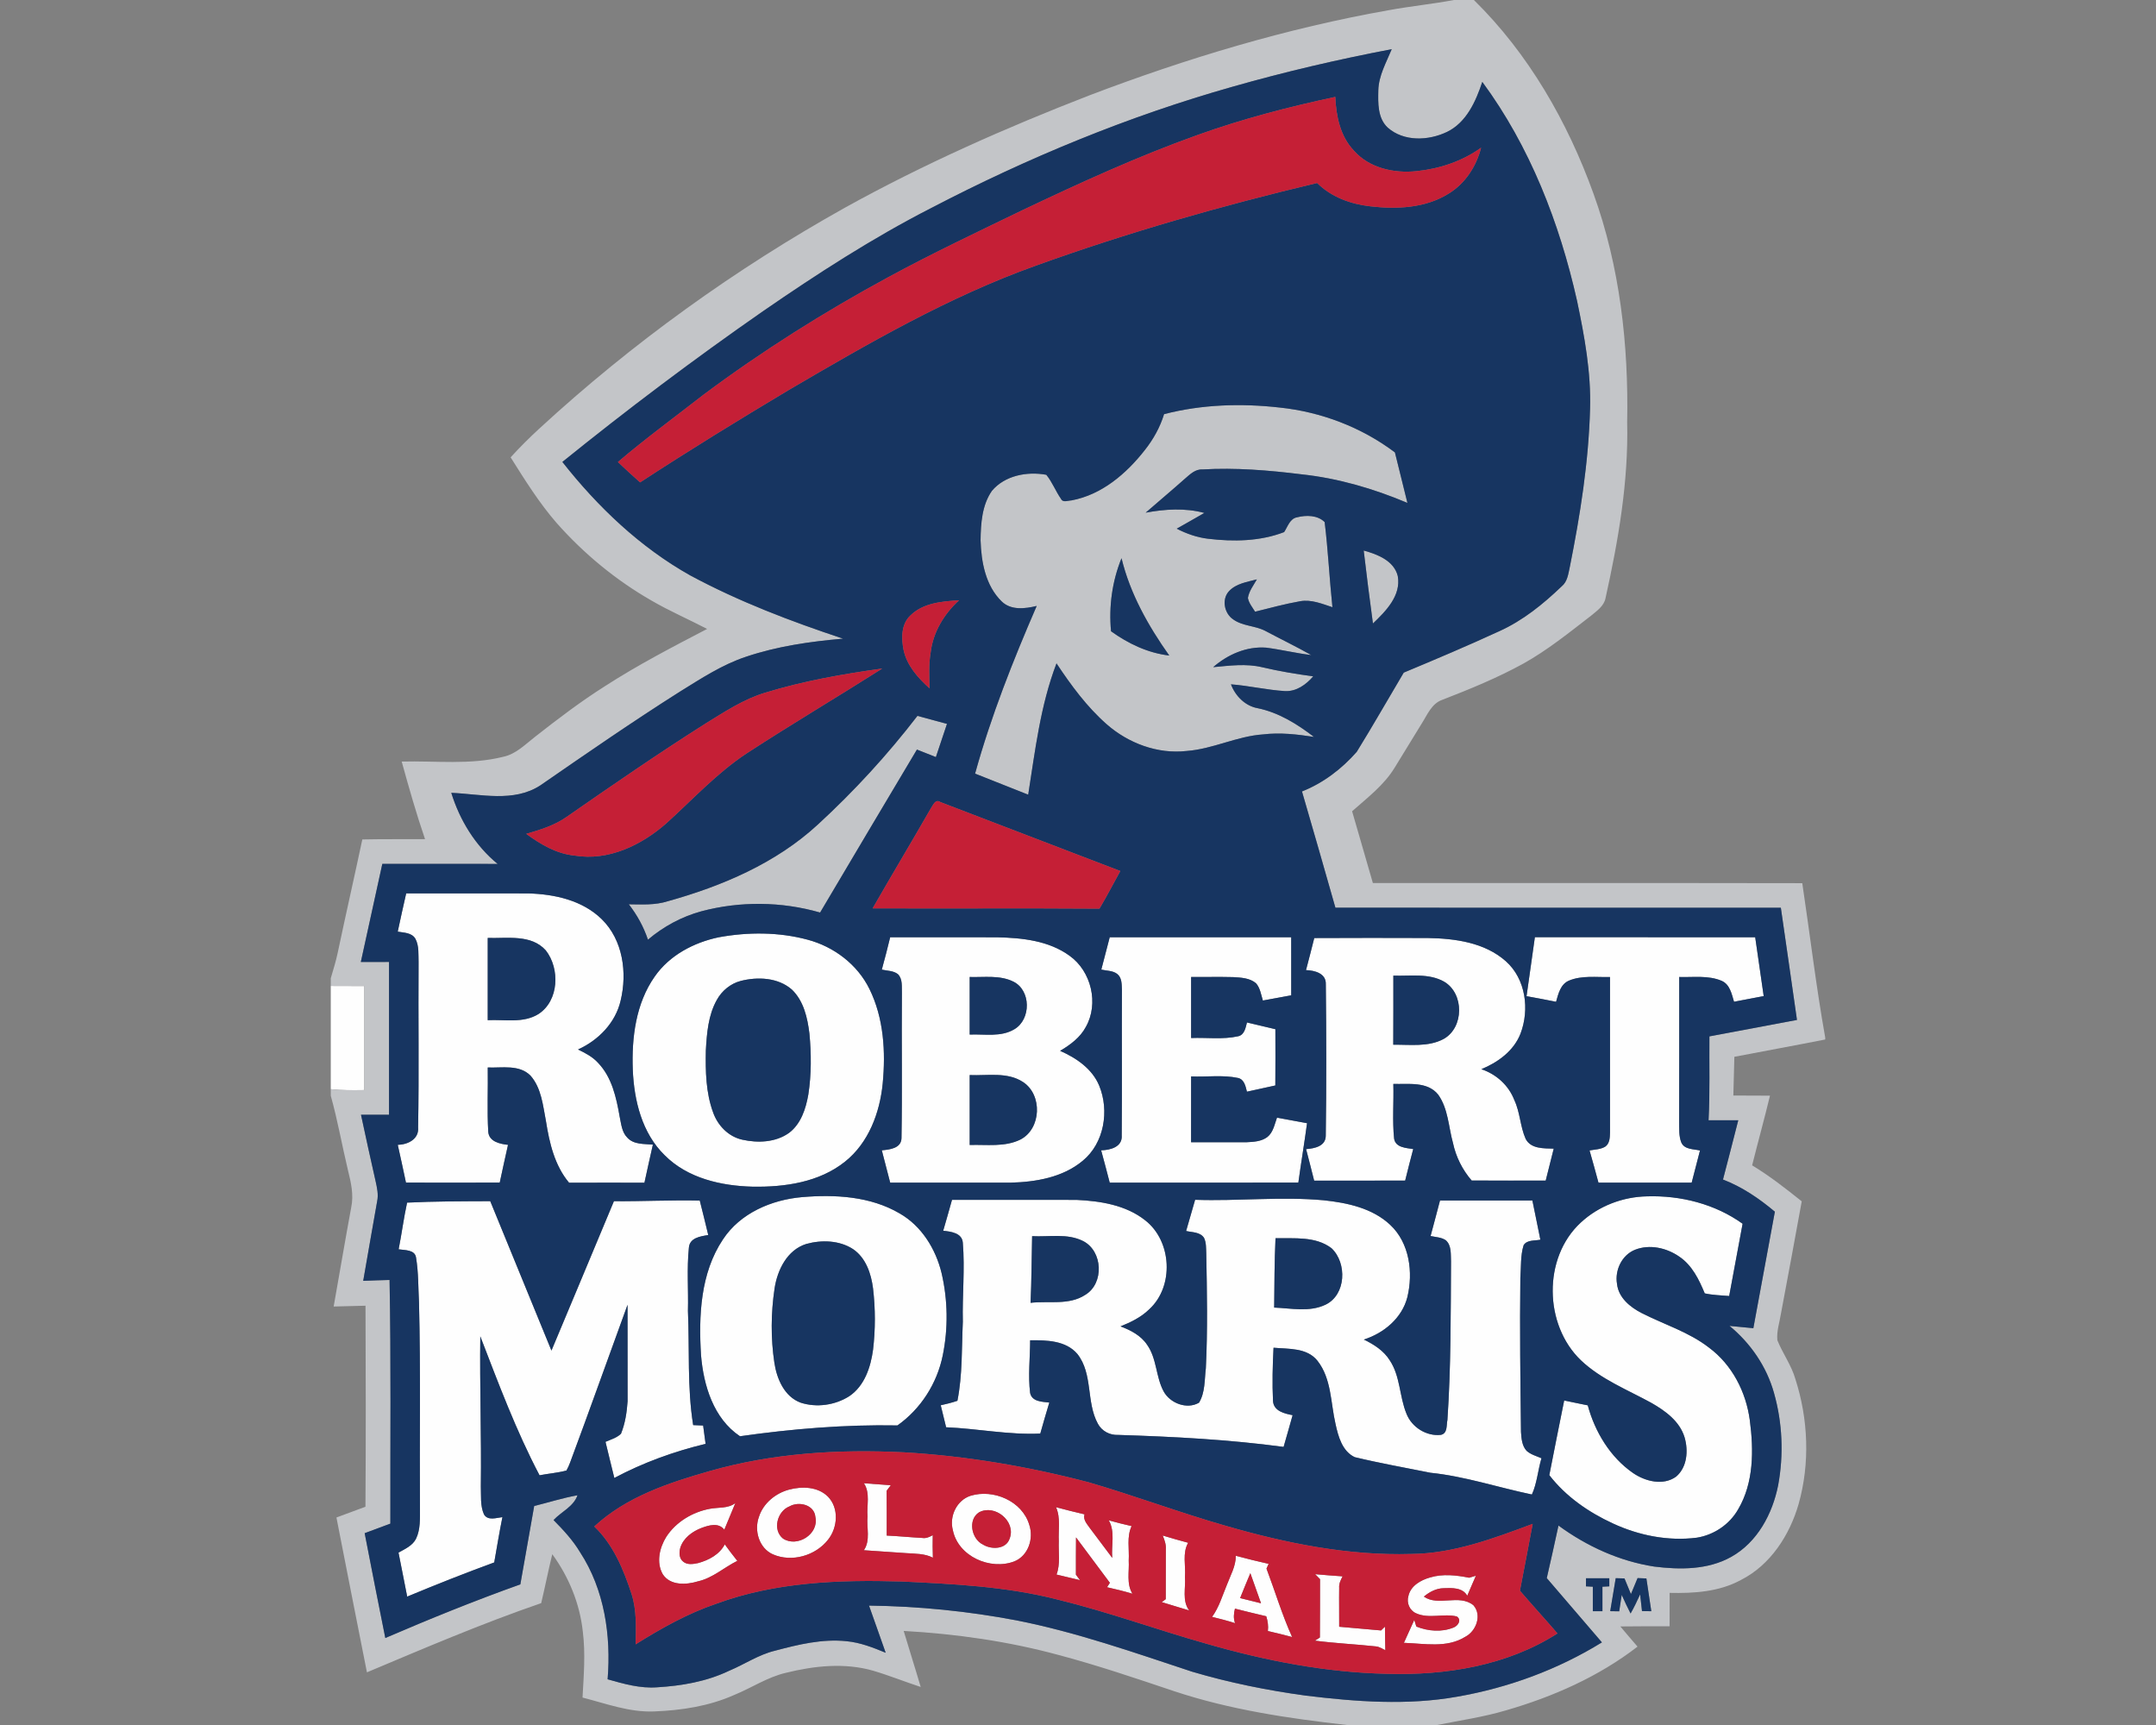
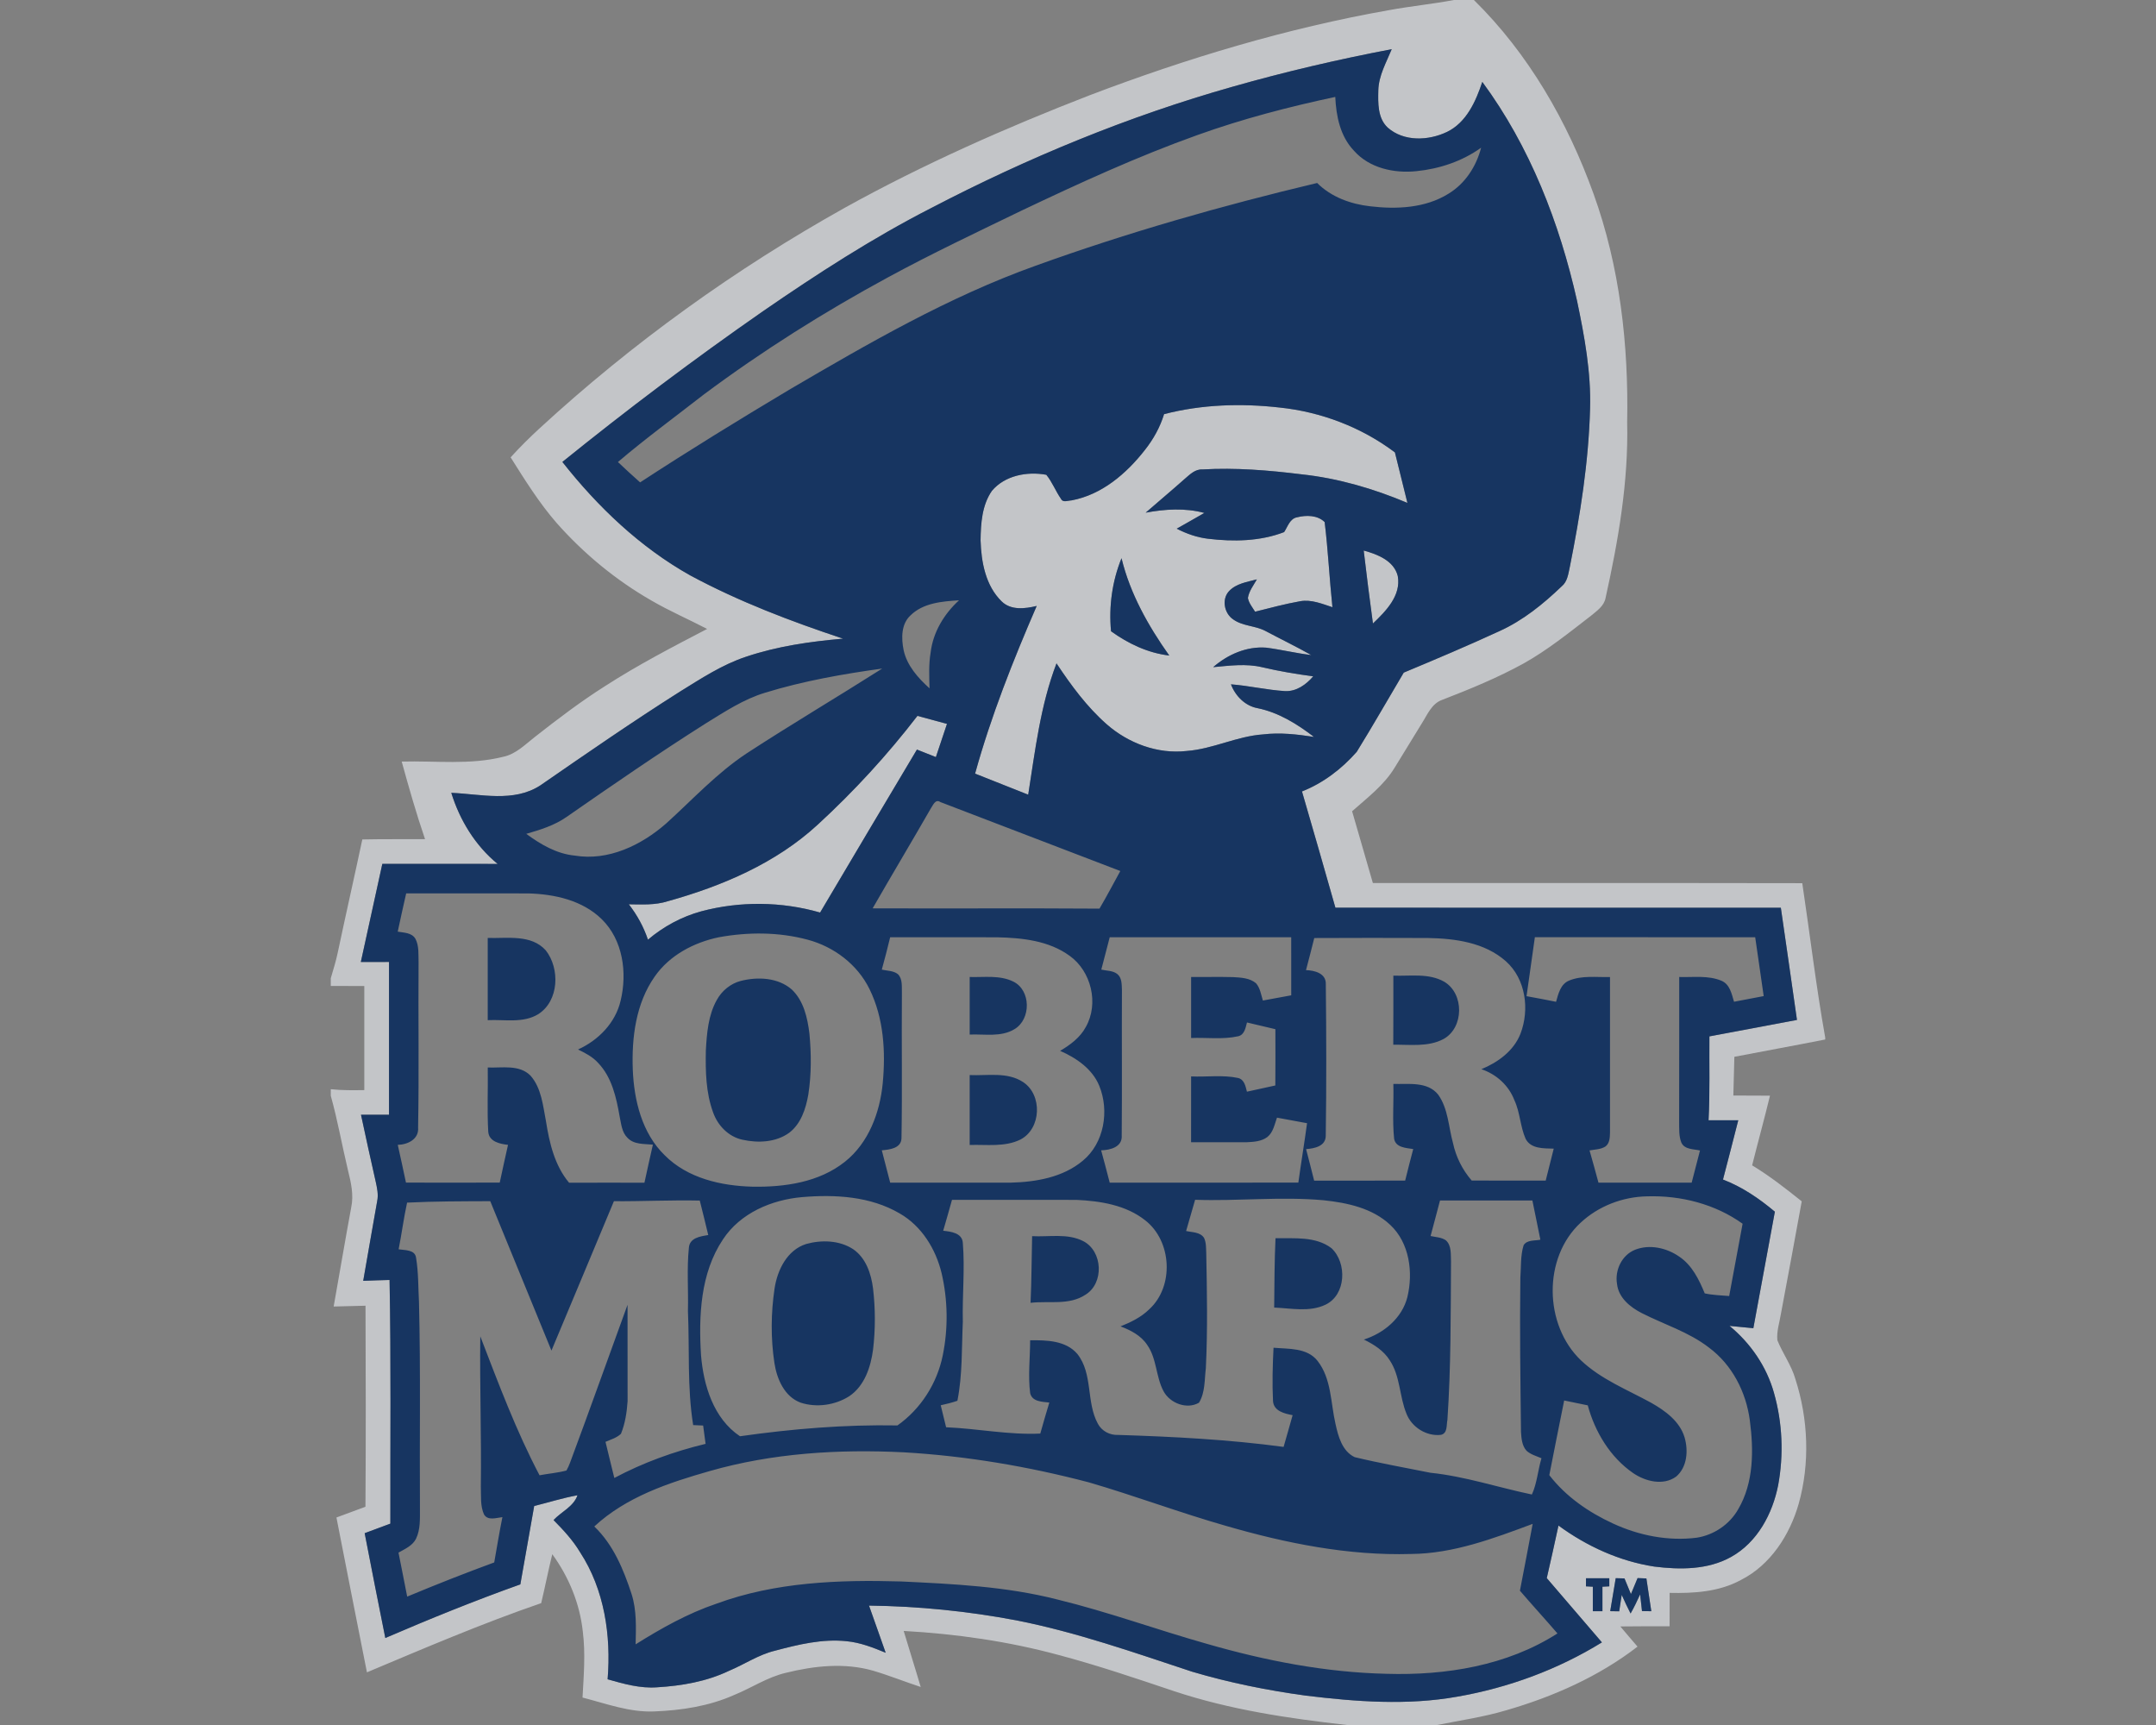
<svg xmlns="http://www.w3.org/2000/svg" height="1600px" style="shape-rendering:geometricPrecision; text-rendering:geometricPrecision; image-rendering:optimizeQuality; fill-rule:evenodd; clip-rule:evenodd" version="1.1" viewBox="0 0 2000 1600" width="2000px">
  <rect x="0" y="0" width="2000" height="1600" fill="#808080" stroke="none" />
  <defs>
    <style type="text/css">
   
    .fil2 {fill:#173561;fill-rule:nonzero}
    .fil1 {fill:#C3C5C8;fill-rule:nonzero}
    .fil3 {fill:#C51F36;fill-rule:nonzero}
    .fil0 {fill:#FEFEFE;fill-rule:nonzero}
   
  </style>
  </defs>
  <g id="Capa_x0020_1">
    <g id="Robert_x0020_Morris_x0020_Colonials.cdr">
-       <path class="fil0" d="M1146.39 1443.03c10.1,2.67 20.22,5.26 30.45,7.5 -0.51,1.1 -1.48,3.28 -1.98,4.38 7.98,21.14 14.44,42.88 23.78,63.49 -7.48,-1.99 -14.98,-3.84 -22.51,-5.57 0.61,-4.66 -0.1,-9.26 -1.5,-13.69 -9.72,-2.18 -19.36,-4.7 -29.03,-7.07 -1.12,4.45 -1.55,9.01 0.1,13.46 -7.02,-2.24 -14.16,-4.1 -21.31,-5.83 6.51,-8.98 9.56,-19.76 13.79,-29.89 3.3,-8.75 8.26,-17.17 8.21,-26.78zm216.5 20.37c2.06,-0.63 4.14,-1.24 6.23,-1.85 -2.64,6.2 -5.44,12.36 -8.04,18.59 -4.25,-7.78 -14.27,-7.32 -21.87,-7.02 -6.92,0.1 -13.15,3.44 -18.37,7.79 13.46,9.38 32.56,-2.7 45.92,7.96 8.18,9.13 2.67,24.03 -7.43,29.28 -17.17,10.76 -38.01,6.25 -57.01,5.64 3.26,-7.07 6.39,-14.17 9.62,-21.24 0.48,1.53 1.45,4.58 1.93,6.13 10.84,4.33 23.48,5.4 34.44,0.94 4.2,-1.55 7.86,-7.12 3.08,-10.3 -12.36,-3 -25.79,2.49 -37.8,-2.95 -6,-2.62 -9,-9.77 -7.1,-15.95 1.99,-9.49 11.48,-14.88 20.13,-17.27 11.85,-3.59 24.34,-2.09 36.27,0.25zm-142.91 -3.3c8.47,0.71 16.97,1.5 25.49,2.01 -1.76,3.33 -3.51,6.79 -3.18,10.71 -0.2,12 0.1,24.03 0,36.04 12.92,1.2 25.9,2.26 38.84,3.43 0.89,-0.86 2.7,-2.62 3.62,-3.51 0.1,7.28 0.12,14.55 0.35,21.85 -2.85,-1.32 -5.54,-3.28 -8.75,-3.53 -18.82,-2.04 -37.77,-2.88 -56.55,-5.34 1.15,-0.72 3.44,-2.19 4.58,-2.93 0.23,-18.03 0.03,-36.07 0.13,-54.1 -1.15,-1.15 -3.41,-3.49 -4.53,-4.63zm-141.4 -35.87c7.8,2.42 15.69,4.6 23.6,6.74 -5.52,9.62 -2.11,21.11 -2.97,31.62 0.84,10.35 -2.85,22.13 3.94,31.16 -8.47,-2.67 -17.04,-5.01 -25.46,-7.73 0.91,-0.69 2.77,-2.06 3.71,-2.75 -0.03,-15.39 0.05,-30.78 0.08,-46.14 0.35,-4.56 -1.23,-8.8 -2.9,-12.9zm-98.96 -26.25c8.76,2.42 17.58,4.5 26.41,6.61 -1.5,4.96 2.26,8.83 4.86,12.59 6.97,9.29 13.94,18.55 20.88,27.81 -1.04,-11.53 2.9,-24.27 -3.23,-34.83 7,2.01 14.09,3.69 21.19,5.35 -4.71,9.94 -2.03,21.29 -2.67,31.89 0.61,10.28 -2.29,21.52 3.43,30.83 -7.75,-2.34 -15.64,-4.22 -23.53,-6.02 0.67,-1.02 1.96,-3.08 2.62,-4.1 -10.42,-14.09 -20.88,-28.13 -31.41,-42.12 -0.15,11.52 -0.08,23.04 -0.1,34.57 0.94,1.27 2.85,3.81 3.79,5.08 -7.28,-1.68 -14.5,-3.46 -21.78,-5.19 3.74,-9.89 1.66,-20.63 2.11,-30.93 -0.53,-10.5 1.84,-21.59 -2.57,-31.54zm-321.17 1.48c7.99,-1.56 16.87,-0.06 23.71,-5.32 -3.43,8.21 -6.87,16.46 -10.25,24.7 -5.39,-6.92 -14.4,-4.12 -21.26,-1.58 -8.47,3.26 -16.74,9.31 -19.57,18.32 -1.19,4.29 -1.24,9.81 2.65,12.87 3.82,3.25 9.31,2.31 13.81,1.37 9.92,-2.7 19.84,-7.91 24.8,-17.35 3.72,5.19 7.63,10.25 11.63,15.29 -12.29,6.03 -22.67,15.85 -36.35,18.95 -10.86,3.36 -25.92,4.22 -32.87,-6.64 -6.13,-10.91 -2.95,-24.55 3.34,-34.64 9,-13.84 24.29,-22.95 40.36,-25.97zm142.94 -23.69c8.31,0.61 16.63,1.2 24.95,1.83 -1.3,1.71 -2.59,3.41 -3.87,5.14 0.18,13.84 0.08,27.68 0.08,41.54 11.07,0.51 22.08,1.63 33.12,2.22 3.48,0.58 6.61,-0.97 9.59,-2.55 -0.2,6.95 -0.1,13.89 0.13,20.86 -7.61,-3.92 -16.31,-3.64 -24.6,-4.22 -13.15,-0.82 -26.28,-1.86 -39.43,-2.7 6.34,-9.18 2.37,-20.93 3.41,-31.29 -0.92,-10.22 2.72,-21.75 -3.38,-30.83zm-423.76 -260.3c25.61,-1.27 51.46,-1.24 77.15,-1.34 18.93,46.19 37.9,92.36 56.77,138.58 19.41,-46.17 38.64,-92.39 57.95,-138.56 26.56,0.2 53.09,-1.17 79.64,-0.58 2.65,10.65 5.37,21.29 7.87,31.97 -7.31,1.2 -17.4,2.52 -17.99,11.98 -1.98,19.38 -0.35,38.97 -0.86,58.43 1.57,35.28 -0.77,70.87 4.86,105.87 3.07,0.13 6.15,0.28 9.25,0.41 0.82,5.64 1.58,11.32 2.27,16.99 -29.36,7.07 -57.97,17.42 -84.66,31.64 -2.82,-11.14 -5.42,-22.36 -8.19,-33.5 4.91,-2.16 10.38,-3.66 14.35,-7.48 3.89,-9.51 5.44,-19.99 6.15,-30.19 0.03,-29.81 0.03,-59.65 -0.05,-89.46 -17.83,48.81 -35.18,97.78 -53.34,146.49 -0.91,2.47 -2.03,4.88 -3.33,7.23 -8.17,2.21 -16.66,2.82 -24.96,4.42 -21.79,-41.36 -38.15,-85.32 -54.96,-128.86 -0.59,46.39 1.11,92.74 0.5,139.11 0.36,8.65 -0.71,17.94 2.93,26.05 3.69,6.13 11.5,3.1 17.09,2.52 -2.82,13.94 -5.13,27.98 -7.6,42.02 -27.17,9.92 -54.03,20.6 -80.74,31.7 -2.75,-13.59 -5.27,-27.25 -8.06,-40.81 5.97,-3.38 12.99,-6.36 16.25,-12.84 4.22,-8.73 3.59,-18.7 3.64,-28.14 -0.41,-63.64 0.71,-127.28 -0.87,-190.9 -0.76,-13.89 -0.43,-27.93 -2.74,-41.69 -1,-7.58 -10.51,-6.82 -16.16,-7.76 2.85,-14.37 4.71,-28.98 7.84,-43.3zm1088.69 18.57c16.53,-15.41 39.07,-24.01 61.6,-24.39 31.12,-0.99 63.14,7.09 88.6,25.41 -4.19,22.33 -8.26,44.69 -12.46,67.05 -7.58,-0.68 -15.24,-0.81 -22.67,-2.46 -5.34,-12.88 -11.7,-26.03 -23.6,-34.07 -11.68,-8.13 -27.4,-11.72 -40.93,-6.43 -12.31,4.83 -19.03,18.98 -16.84,31.72 1.35,12.77 12.21,21.6 22.92,27.06 20.78,10.59 43.65,17.51 62.3,31.95 21.54,15.93 34.49,41.21 37.97,67.46 3.64,27.6 3.77,57.82 -10.78,82.55 -7.96,14.06 -22.54,23.88 -38.46,26.38 -26.51,3.35 -53.55,-2.01 -77.66,-13.16 -22.62,-10.4 -43.78,-25 -59.1,-44.87 4.46,-23.12 9.19,-46.16 13.79,-69.24 7.28,1.55 14.55,3.08 21.88,4.51 6.66,24.62 20.76,48.02 41.95,62.72 11.31,7.81 27.98,12.06 39.98,3.41 10.36,-8.72 11.47,-24.32 7.84,-36.55 -4.53,-14.91 -17.96,-24.57 -30.88,-31.93 -22.24,-12.2 -46.55,-21.72 -65.22,-39.4 -34.32,-32.81 -35.49,-95.16 -0.23,-127.72zm-1159.48 -219.57c10.37,-0.03 20.73,0 31.11,0.1 0.07,32.18 0.07,64.36 0,96.53 -10.38,0.13 -20.79,0.31 -31.11,-0.84l0 -95.79zm1116.97 -45.18c68.15,0.08 136.27,0.03 204.39,0.03 2.72,18.19 5.19,36.4 7.88,54.59 -9.18,1.75 -18.36,3.43 -27.52,5.24 -2.16,-7.18 -3.82,-16.06 -11.47,-19.39 -12.41,-5.31 -26.28,-3.13 -39.38,-3.56 -0.05,44.8 0.08,89.59 -0.07,134.41 0.15,6.39 -0.39,13.1 2.06,19.18 3.02,6.56 11.32,5.93 17.29,7.33 -2.59,9.94 -5.21,19.89 -7.73,29.86 -28.82,-0.02 -57.62,0 -86.44,0 -2.72,-10 -5.39,-19.99 -8.29,-29.91 4.91,-0.94 10.33,-0.87 14.7,-3.64 4.07,-2.98 4.15,-8.45 4.28,-12.97 -0.03,-48.08 -0.05,-96.16 0,-144.23 -12.64,0.33 -26,-1.68 -37.98,3.3 -7.94,3.26 -9.95,12.29 -12.06,19.67 -9.13,-1.86 -18.26,-3.56 -27.39,-5.22 2.52,-18.24 5.24,-36.45 7.73,-54.69zm-394.38 0.03c56.12,0.02 112.23,0 168.35,0 0,17.96 -0.03,35.92 0.02,53.87 -8.78,1.68 -17.55,3.23 -26.3,4.84 -1.68,-5.45 -2.49,-11.53 -6.31,-15.98 -5.85,-5.01 -13.97,-5.29 -21.24,-5.75 -13.02,-0.33 -26.02,0 -39.02,-0.12 -0.03,18.87 0,37.74 0,56.62 14.52,-0.61 29.35,1.58 43.65,-1.63 5.93,-1.35 6.87,-7.93 8.17,-12.79 8.8,2.06 17.57,4.14 26.35,6.23 0.05,17.4 0.12,34.8 -0.05,52.2 -8.78,1.93 -17.55,3.84 -26.33,5.77 -1.3,-4.96 -2.34,-11.32 -8.24,-12.72 -14.27,-3.05 -29.08,-0.76 -43.55,-1.45 -0.03,20.35 0,40.7 -0.03,61.05 17.17,-0.05 34.32,0.08 51.49,0 6.59,-0.3 13.76,-0.71 19.23,-4.81 5.52,-4.35 6.69,-11.75 8.98,-17.98 9.31,1.7 18.57,3.46 27.88,5.14 -2.47,18.39 -5.55,36.7 -8.07,55.09 -58.32,0.16 -116.65,0 -174.98,0.08 -2.69,-10 -5.11,-20.04 -7.96,-30.01 8.5,-0.23 19.94,-3.06 19.08,-13.95 0.4,-44.94 -0.03,-89.89 0.2,-134.84 -0.23,-5.11 0.08,-11.37 -4.43,-14.85 -4.17,-3.18 -9.81,-2.83 -14.7,-4 2.67,-9.99 5.27,-19.99 7.81,-30.01zm-660.48 -5.19c2.57,-11.86 5.09,-23.71 7.84,-35.51 37.7,0.07 75.42,-0.1 113.14,0.05 24.35,0.63 50.37,6.31 68.3,23.94 19.66,19.23 23.74,49.65 17.5,75.47 -4.73,20.58 -20.63,36.83 -39.53,45.35 6.72,3.28 13.54,6.77 18.62,12.42 12.82,13.35 16.92,32.2 20,49.83 1.47,6.71 1.96,14.45 7.15,19.56 6,6.56 15.61,5.64 23.68,6.46 -2.8,11.73 -5.17,23.53 -7.84,35.31 -23.3,-0.03 -46.6,-0.08 -69.9,0.02 -13.43,-16.02 -18.26,-36.88 -21.44,-57.03 -2.83,-14.52 -4.15,-30.75 -14.37,-42.33 -10.43,-10.5 -26.38,-6.99 -39.64,-7.53 0.33,19.9 -0.68,39.84 0.46,59.68 0.79,9.18 10.91,11.24 18.34,12.08 -2.64,11.63 -5.16,23.3 -7.68,34.98 -29,0.18 -58,0.1 -86.99,0.02 -2.42,-11.7 -5.04,-23.35 -7.61,-35 9.33,-0.25 19.82,-5.26 18.87,-16.17 0.95,-51.01 0.06,-102.03 0.44,-153.06 -0.26,-7.33 0.61,-15.26 -2.95,-21.95 -3.41,-5.75 -10.66,-5.55 -16.39,-6.59zm83.49 5.85l0 0c0.02,25.41 0.02,50.85 0,76.26 15.64,-0.79 32.89,3.08 47.01,-5.65 19.13,-12.33 20.14,-42.15 6.84,-59.09 -13.58,-15.13 -35.74,-10.96 -53.85,-11.52zm214.46 -0.66c27.12,-4.94 55.55,-4.91 82.26,2.26 24.4,6.49 46.25,22.97 57.42,45.81 13.25,26.94 15.08,58.1 12.26,87.56 -2.65,27.12 -13.08,55.1 -34.95,72.52 -23.91,19.15 -55.86,23.71 -85.63,23.22 -29.2,-0.73 -60.41,-7.75 -81.65,-29.15 -21.11,-20.5 -28.44,-50.85 -29.61,-79.34 -1.12,-29.76 2.8,-61.45 20.33,-86.4 13.76,-19.8 36.37,-31.67 59.57,-36.48zm20.25 40.52l0 0c-9.49,2.47 -17.55,9.13 -22.23,17.68 -7.97,14.19 -9.24,30.88 -10.15,46.8 -0.38,19.26 0,39.12 6.71,57.41 4.25,12.19 14.32,22.62 27.19,25.39 14.43,3.21 30.96,2.52 43.32,-6.36 11.07,-8.37 15.55,-22.43 17.84,-35.53 2.9,-18.73 2.82,-37.83 1.01,-56.65 -1.78,-14.55 -5.29,-30.22 -16.28,-40.73 -12.77,-11.17 -31.62,-12.03 -47.41,-8.01zm138.61 -40.52c33.09,0.02 66.18,-0.05 99.28,0.05 23.17,0.51 47.92,3.1 67.2,17.17 20.12,14.37 27.27,44.34 15.04,65.96 -5.24,9.87 -14.45,16.63 -23.86,22.2 14.98,6.59 29.73,16.59 36.24,32.26 9.57,23.22 4.71,53.29 -15.23,69.67 -18.47,15.47 -43.45,19.71 -66.85,20.33 -37.27,0.05 -74.53,0 -111.8,0.02 -2.67,-10 -5.16,-20.02 -7.78,-30.01 7.22,-0.69 18.01,-1.76 18.26,-11.27 0.79,-44.9 0,-89.82 0.38,-134.72 -0.25,-5.85 0.84,-12.79 -3.64,-17.37 -4.22,-3.36 -9.99,-3.11 -15,-4.25 2.82,-9.95 5.26,-19.99 7.76,-30.04zm73.76 36.88l0 0c0,17.81 0,35.61 0,53.39 13.84,-0.61 29.1,2.6 41.57,-5.01 15.49,-9.2 15.39,-36.09 -1.12,-44.13 -12.54,-6.18 -26.96,-3.84 -40.45,-4.25zm0 90.97l0 0c0,21.59 0,43.21 0,64.83 15.7,-0.53 32.59,2.17 47.16,-5.08 19.31,-10.05 20.48,-41.36 2.42,-53.24 -14.7,-9.69 -33.04,-5.78 -49.58,-6.51zm319.65 -127.11c35.1,-0.18 70.21,-0.16 105.31,-0.03 25.28,0.43 52.81,4.12 72.44,21.57 18.5,16.46 22.13,44.85 13.54,67.23 -6.26,15.95 -20.91,26.56 -36.28,32.89 13.79,4.58 25.36,14.98 30.58,28.64 5.39,11.43 5.39,24.5 10.5,35.97 4.89,9.46 16.97,8.78 26.05,9.08 -2.54,9.87 -4.98,19.77 -7.45,29.64 -22.9,-0.03 -45.79,0.1 -68.66,-0.08 -8.62,-9.92 -14.6,-21.93 -17.35,-34.77 -4.17,-15.01 -4.4,-31.82 -13.73,-44.9 -9.97,-12.44 -27.6,-9.49 -41.59,-9.92 0.48,16.89 -1.02,33.93 0.71,50.75 1.37,8.37 11.17,8.62 17.73,9.66 -2.59,9.72 -5.06,19.49 -7.48,29.26 -28.13,0.05 -56.27,-0.03 -84.42,0.05 -2.37,-9.79 -5.02,-19.51 -7.48,-29.25 7.68,-0.59 18.21,-2.6 18.24,-12.39 0.68,-46.83 0.56,-93.74 0.05,-140.57 0.4,-10.1 -10.38,-12.82 -18.37,-13.07 2.6,-9.9 5.19,-19.82 7.66,-29.76zm73.28 98.97l0 0c15.54,-0.25 32.43,2.32 46.7,-5.34 19.01,-10.58 19.18,-42.1 0.56,-53.11 -14.29,-8.14 -31.46,-5.06 -47.18,-5.65 -0.05,21.37 0.1,42.73 -0.08,64.1zm-621.84 180.61c16.03,-24.45 45.1,-36.81 73.44,-39.28 30.6,-2.59 63.44,-0.79 90.56,15.16 20.32,11.63 33.42,32.92 38.84,55.3 5.83,24.93 6.21,51.26 1.09,76.34 -5.26,25.97 -20.34,49.65 -42.02,64.97 -48.89,-0.89 -97.75,3.18 -146.08,10.04 -24.58,-16.43 -33.84,-47.21 -36.15,-75.24 -2.24,-36.43 -0.59,-75.98 20.32,-107.29zm77.28 4.19l0 0c-17.73,5.57 -26.81,24.17 -29.38,41.39 -3.38,22.74 -3.58,46.12 -0.15,68.86 2.26,14.83 9.21,31.29 24.29,36.91 14.88,4.86 32.05,2.41 45.2,-5.98 14.15,-9.54 19.85,-26.96 22.03,-43.12 2.24,-18.82 2.22,-37.95 0,-56.77 -1.73,-13.71 -6.61,-28.42 -18.57,-36.53 -12.66,-8.22 -29.2,-8.7 -43.42,-4.76zm360.75 -40.98c39.76,1.38 79.57,-3.2 119.28,0.44 21.85,2.31 45.15,7.25 61.71,22.81 17.93,16.74 21.47,44.16 15.9,67.08 -4.96,19.44 -21.8,33.4 -40.37,39.3 9.33,4.5 18.49,10.33 24.09,19.33 9.79,14.76 8.85,33.4 15.44,49.4 4.83,12.57 18.67,21.29 32.1,19.64 6.21,-1.53 4.86,-8.98 5.9,-13.81 3.31,-48.87 3.05,-97.88 3.33,-146.83 -0.33,-6.69 0.69,-14.88 -4.8,-19.81 -4.12,-2.85 -9.42,-2.9 -14.15,-3.94 3.08,-10.94 5.73,-22.01 8.75,-32.95 28.57,0.03 57.14,0 85.7,0 2.39,12.14 5.04,24.22 7.4,36.35 -5.14,1.1 -12.39,-0.05 -15.54,5.12 -3.03,9.74 -2.26,20.17 -3.03,30.24 -0.61,47.65 0.03,95.29 0.59,142.93 0.41,6.01 0.86,12.7 5.11,17.43 3.87,3.56 9.13,4.93 13.89,6.99 -3.31,11.04 -4.15,23.41 -8.9,33.63 -31.39,-6.54 -62.12,-16.89 -94.12,-20.17 -23.43,-4.71 -47.01,-8.88 -70.23,-14.47 -11.63,-5.52 -15.32,-19.36 -17.83,-30.91 -4.53,-19.59 -3.69,-41.9 -16.66,-58.43 -9.75,-12.34 -26.77,-10.89 -40.81,-12.16 -0.84,16.46 -1.29,33.02 -0.48,49.5 0.66,9.31 10.71,11.63 18.19,13.05 -2.8,9.82 -5.5,19.64 -8.37,29.43 -50.88,-6.84 -102.16,-9.49 -153.44,-11.11 -7.73,0.38 -15.18,-3.51 -18.85,-10.38 -11.01,-20.1 -4.37,-46.12 -19.02,-64.71 -10.71,-12.54 -28.62,-12.85 -43.81,-12.7 -0.02,16.28 -2.06,32.74 0,48.97 1.78,8.06 11.22,8.06 17.78,8.8 -2.95,9.54 -5.62,19.18 -8.37,28.77 -29.27,1.37 -58.17,-4.63 -87.37,-5.85 -1.66,-6.79 -3.33,-13.61 -4.99,-20.4 5.22,-1.15 10.43,-2.42 15.47,-4.17 4.78,-24.09 3.91,-48.84 5.03,-73.29 -0.58,-24.44 2.01,-48.96 -0.02,-73.36 -0.69,-9.1 -11.14,-10.27 -18.19,-11.06 2.82,-9.54 5.47,-19.11 8.17,-28.67 38.51,0.05 77.05,-0.08 115.56,0.05 22.13,1.04 45.76,4.76 63.62,18.92 24.82,19.21 27.06,61.33 3.74,82.6 -7.46,7.33 -17,11.96 -26.59,15.8 9.42,3.58 18.9,8.42 24.65,17.06 9.11,12.8 8.01,29.64 15.32,43.22 6,11.04 21.62,17.05 32.84,10.51 5.77,-9.46 5.03,-21.27 6.33,-31.93 1.75,-35.48 1.07,-71.04 0.38,-106.53 -0.23,-4.8 0.08,-9.94 -2.03,-14.37 -3.57,-5.57 -10.99,-5.09 -16.64,-6.43 2.77,-9.65 5.49,-19.31 8.34,-28.93zm-151.2 33.73l0 0c-0.53,20.61 -0.48,41.21 -1.45,61.82 16.95,-1.96 35.77,2.54 50.88,-7.46 17.55,-10.68 16.15,-40.42 -2.01,-49.75 -14.65,-7.48 -31.67,-3.74 -47.42,-4.61zm225.78 1.89l0 0c-1.01,21.44 -1.01,42.91 -1.24,64.35 15.74,0.61 32.66,4.43 47.54,-2.64 19.28,-9.13 20.2,-38.79 5.6,-52.46 -14.76,-11.19 -34.5,-8.92 -51.9,-9.25zm-451.25 233.2c12.03,-3.2 26.71,-2.82 36.04,6.49 10.43,10.61 9.08,28.69 0.21,39.86 -11.63,15.01 -33.81,21.34 -51.31,13.66 -12.82,-5.75 -17.55,-22.18 -12.87,-34.8 4.02,-12.59 15.39,-21.85 27.93,-25.21zm0.35 15.57l0 0c-11.29,4.4 -16,21.75 -6,29.81 13.13,8.65 33.6,-4.09 30.07,-20.04 -1.02,-11.37 -15.32,-14.75 -24.07,-9.77zm167.94 -9.84c21.27,-6.54 48.05,4.86 54.56,26.99 4.25,12.64 -0.91,28.54 -13.76,33.8 -22.33,8.63 -52.25,-4.53 -57.16,-28.94 -3.43,-12.77 3.54,-27.68 16.36,-31.85zm7.91 15.36l0 0c-10.58,6.82 -7.04,24.68 3.61,29.84 7.84,4.88 21.5,4.63 24.83,-5.55 6.13,-15.97 -13.76,-32.22 -28.44,-24.29zm242.22 79.52l0 0c6.46,1.63 12.92,3.2 19.4,4.81 -3.3,-9.31 -6.63,-18.6 -9.92,-27.91 -3.23,7.66 -6.36,15.39 -9.48,23.1z" />
      <path class="fil1" d="M1079.85 384.13c34.9,-9.03 71.48,-10.18 107.19,-6.13 38.49,4.02 75.98,18.29 106.94,41.61 3.79,15.65 7.83,31.21 11.6,46.86 -31.39,-13.25 -64.43,-22.92 -98.39,-26.53 -30.4,-3.77 -61.08,-6.29 -91.7,-4.51 -6.77,-0.4 -11.63,4.61 -16.34,8.63 -11.98,10.66 -24.29,20.93 -36.37,31.46 17.98,-3.33 36.6,-4.55 54.44,0.26 -8.48,5.01 -17.12,9.66 -25.65,14.6 9.11,4.68 18.88,8.14 29.08,9.33 23.55,2.83 48.13,2.45 70.54,-6.15 3.38,-5.01 5.26,-12.59 12.11,-13.76 8.44,-2.14 18.92,-2.06 25.51,4.45 3.2,26.2 4.45,52.68 7.22,78.96 -9.64,-3.13 -19.58,-7.38 -29.91,-5.55 -14.09,2.49 -27.96,6.26 -41.85,9.72 -2.49,-4.07 -5.8,-7.94 -6.66,-12.75 1.02,-6.43 5.21,-11.7 8.32,-17.24 -8.98,2.39 -19.18,3.81 -25.85,10.93 -6.99,7.53 -4.42,20.58 3.79,26.13 8.91,6.46 20.66,5.77 30.2,10.89 14.06,7.47 28.44,14.44 42.32,22.25 -14.04,-1.65 -27.8,-5.06 -41.79,-6.86 -18.13,-1.4 -35.74,6.33 -49.22,18.08 15.14,-1.37 30.58,-3.53 45.61,0.1 15.57,3.67 31.36,6.31 47.21,8.42 -6.54,7.63 -15.62,14.2 -26.12,13.69 -16.84,-1.02 -33.35,-4.99 -50.19,-6.28 4.02,10.73 13.18,20.09 24.75,22.13 19.48,3.99 36.71,14.7 52.27,26.65 -15.59,-2.41 -31.41,-4.24 -47.16,-2.34 -24.42,1.66 -46.65,13.61 -71.04,15.39 -26.87,3.03 -53.96,-7.14 -74.05,-24.75 -18.44,-16.2 -33.09,-36.17 -46.6,-56.52 -14.96,39.07 -19.77,80.76 -26.25,121.79 -16.41,-6.61 -32.89,-12.92 -49.28,-19.53 14.76,-53.32 35.18,-104.8 57.16,-155.52 -10.71,2.59 -23.81,4.27 -32.46,-4.18 -15,-14.55 -19,-36.63 -19.61,-56.67 0.18,-15.64 1.3,-32.66 10.51,-45.91 12.05,-14.35 32.76,-18.17 50.47,-14.91 5.54,6.77 8.62,15.16 13.63,22.33 1.78,3.77 6.56,1.53 9.64,1.45 28.18,-5.21 51.08,-24.87 68.25,-46.88 7.83,-9.89 14.01,-21.06 17.73,-33.14zm-228.78 279.86c9.13,2.47 18.26,4.98 27.39,7.43 -3.43,10.27 -6.82,20.55 -10.3,30.8 -5.85,-2.34 -11.7,-4.68 -17.58,-6.97 -30.06,50.32 -59.93,100.76 -89.82,151.17 -35.66,-10.3 -74.37,-10.71 -110.24,-1.14 -18.19,4.98 -35.08,14.12 -49.45,26.3 -4,-11.88 -10.07,-22.94 -17.76,-32.81 12.06,0.13 24.42,0.89 36.1,-2.83 50.41,-14.04 100.4,-35.28 139.27,-71.17 33.6,-30.88 64.56,-64.61 92.39,-100.78zm413.96 -153.34c12.77,3.46 28.11,9.41 31.62,23.68 3.23,18.14 -11.09,32.54 -23.05,43.99 -3.12,-22.52 -5.87,-45.11 -8.57,-67.67zm83.66 -510.65l18.55 0c50.72,49.78 86.94,113.04 110.93,179.59 24.52,67.76 32.66,140.33 31.26,212.07 1.3,54.97 -8.16,109.43 -20.02,162.9 -1.37,7.55 -8.11,12.05 -13.61,16.63 -20.22,15.6 -40.19,31.78 -62.55,44.26 -24.16,13.28 -49.7,23.74 -75.37,33.68 -9.94,3.46 -13.86,13.99 -19.13,22.13 -8.26,13.61 -16.68,27.15 -24.98,40.73 -9.92,16.33 -25.41,27.98 -39.5,40.47 6.51,22.15 12.77,44.39 19.26,66.57 132.78,0.18 265.56,-0.13 398.34,0.15 7.15,47.75 12.8,95.72 21.29,143.24l0 1.75c-28.05,5.55 -56.21,10.64 -84.29,16.05 -0.28,11.96 -0.61,23.94 -0.94,35.92 11.31,0.05 22.66,0.08 33.98,0.13 -5.22,21.62 -11.17,43.06 -16.56,64.63 16.23,9.82 31.21,21.52 46.02,33.38 -6.29,34.67 -12.72,69.31 -19.24,103.96 -1.29,8.22 -4.19,16.46 -3.38,24.85 4.94,12.29 13.05,23.18 16.74,36.07 11.96,37.14 13.63,78.07 3.03,115.74 -8.32,28.97 -26.15,56.73 -53.68,70.64 -20.14,10.96 -43.54,12.41 -66.01,11.91 0,10.3 -0.02,20.62 -0.05,30.95 -15.23,0.03 -30.47,-0.02 -45.68,0.18 5.24,6.28 10.58,12.52 15.95,18.72 -36.02,27.81 -78.35,46.5 -121.87,59.07 -20.94,6.26 -42.61,9.31 -64,13.63l-83.59 0c-54.26,-6.1 -108.69,-14.14 -160.69,-31.46 -35.41,-11.91 -70.81,-23.91 -106.93,-33.5 -46.89,-12.72 -95.22,-19.57 -143.67,-22.29 5.13,17.35 10.71,34.6 15.79,51.97 -14.78,-4.83 -29.23,-10.68 -44.13,-15.08 -26.41,-7.58 -54.51,-4.58 -80.82,1.93 -17.22,3.97 -32.02,14.07 -48.22,20.63 -23.2,10.33 -48.74,14.22 -73.95,15.21 -22.95,0.99 -44.72,-7.27 -66.59,-12.87 1.11,-20.35 2.84,-40.83 0.27,-61.15 -2.77,-25.92 -12.99,-50.8 -28.33,-71.81 -3.72,15.06 -6.67,30.29 -10.28,45.38 -54.87,18.87 -108.21,41.72 -161.65,64.18 -9.39,-47.9 -19.05,-95.72 -28.29,-143.62 8.96,-3.36 17.93,-6.69 26.91,-9.97 0.44,-62.15 0.33,-124.31 0.06,-186.46 -9.85,0.26 -19.69,0.46 -29.54,0.74 5.47,-30.73 10.66,-61.51 16.33,-92.21 2.37,-11.4 -0.25,-22.87 -3,-33.91 -5.54,-23.09 -9.61,-46.52 -16.02,-69.39l0 -6.06c10.32,1.15 20.73,0.97 31.11,0.84 0.07,-32.17 0.07,-64.35 0,-96.53 -10.38,-0.1 -20.74,-0.13 -31.11,-0.1l0 -7.12c2.34,-7.89 4.78,-15.75 6.48,-23.81 7.38,-35 15.34,-69.91 22.79,-104.93 19.41,-0.43 38.8,-0.15 58.18,-0.26 -8.12,-23.7 -14.98,-47.82 -21.65,-71.98 31.39,-0.84 63.44,3.33 94.25,-4.45 11.83,-2.5 20.4,-11.53 29.61,-18.65 20.98,-16.46 42.25,-32.64 64.81,-46.91 30.42,-19.63 62.58,-36.32 94.65,-53.01 -17.07,-8.9 -34.77,-16.53 -51.41,-26.2 -33.12,-18.95 -62.95,-43.55 -88.21,-72.11 -16.31,-18.75 -29.46,-39.89 -42.66,-60.85 8.55,-9.39 17.53,-18.36 26.91,-26.94 85.95,-79.13 181.5,-147.81 283.47,-204.77 72.81,-40.31 149.09,-74.04 226.62,-104.09 90.05,-34.26 182.8,-62.21 277.78,-78.98 19.99,-3.69 40.24,-5.65 60.23,-9.41zm-205.25 80.43l0 0c-96.94,27.42 -190.47,66.09 -279.76,112.61 -54.41,27.83 -105.82,61.13 -156.08,95.77 -63.67,44.27 -125.63,90.94 -185.92,139.66 32.81,41.66 72.11,79.16 118.59,105.23 45.12,24.29 93.22,42.56 141.78,58.68 -30.44,2.65 -60.99,7 -90.04,16.79 -22.13,7.33 -41.72,20.25 -61.41,32.43 -43.9,27.81 -86.66,57.36 -129.42,86.92 -24.73,16.03 -55.18,7.99 -82.55,6.87 7.91,25.44 22.26,48.97 42.99,65.93 -35.64,-0.1 -71.3,-0.02 -106.96,-0.05 -6.72,30.32 -13.33,60.67 -19.94,90.99 8.72,-0.05 17.42,-0.05 26.14,-0.02 0.03,47.23 0.03,94.5 0,141.76 -8.67,0.02 -17.34,0.02 -25.99,-0.05 4.42,20.58 8.88,41.16 13.56,61.68 1.34,6.11 2.79,12.39 1.42,18.65 -4.3,24.57 -8.7,49.14 -12.92,73.74 8.14,-0.28 16.3,-0.66 24.44,-0.81 1.43,75.32 0.59,150.66 0.74,226.01 -7.94,2.97 -15.87,5.95 -23.83,8.87 6.18,32.46 12.72,64.82 19.15,97.22 41.29,-17.75 82.93,-34.67 125.25,-49.75 4.18,-24.24 8.68,-48.43 12.85,-72.68 13.38,-3.33 26.56,-7.52 40.17,-9.97 -3.62,10.56 -14.96,15.24 -22.21,23 9.08,9.18 17.96,18.72 24.62,29.86 22.59,34.6 28.87,77.26 25.54,117.83 14.93,4.25 30.22,8.62 45.94,7.43 22.89,-1.38 45.91,-5.35 66.75,-15.32 14.27,-5.97 27.34,-14.95 42.53,-18.62 21.67,-5.75 44.03,-11.22 66.62,-8.8 12.59,1.22 24.49,5.9 36.09,10.69 -5.01,-14.63 -10.4,-29.1 -15.46,-43.73 45.86,0.56 91.65,5.14 136.72,13.68 55.63,10.94 109.23,29.87 162.95,47.6 34.47,10.22 69.83,17.34 105.44,22.2 46.58,5.68 94.14,9.29 140.67,0.97 47.29,-8.24 93.23,-25.11 134.1,-50.34 -16.99,-19.92 -34.16,-39.68 -51.15,-59.6 3.76,-16.23 7.33,-32.48 10.86,-48.76 26.2,19.18 56.6,33.09 88.83,38.05 23.83,3 49.7,3.13 71.3,-8.93 24.34,-13.53 38.41,-39.96 43.65,-66.54 5.24,-28.26 3.99,-57.92 -3.87,-85.57 -6.81,-24.47 -21.72,-46.12 -41.26,-62.2 7.35,0.74 14.73,1.45 22.11,2.14 6.61,-36.04 13.3,-72.04 19.97,-108.06 -14.53,-12.21 -30.32,-22.99 -48.13,-29.83 4.71,-18.32 9.59,-36.61 14.17,-54.97 -9.18,0.02 -18.37,0.02 -27.55,0 1.35,-25.93 0.56,-51.9 0.79,-77.82 27.11,-4.93 54.13,-10.25 81.22,-15.26 -4.99,-34.67 -9.87,-69.37 -14.96,-104.04 -137.74,-0.05 -275.48,0.08 -413.2,-0.05 -10.25,-35.97 -20.5,-71.96 -31.01,-107.83 19.67,-7.76 36.94,-20.96 50.8,-36.75 14.98,-24.22 29.05,-49 43.6,-73.47 29.74,-12.41 59.45,-24.95 88.72,-38.46 21.8,-9.84 40.63,-25.1 57.77,-41.54 5.37,-4.37 6.11,-11.44 7.51,-17.75 9.71,-48.46 17.5,-97.5 18.84,-147 1,-33.78 -5.18,-67.21 -12.08,-100.12 -16.25,-72.25 -43.7,-143.14 -87.88,-203.04 -5.98,18.01 -14.68,37.62 -32.69,46.37 -17.17,8.24 -40.06,9.26 -55.05,-3.97 -9.43,-8.8 -8.98,-22.82 -8.72,-34.67 0.38,-13.66 7.38,-25.74 12.44,-38.08 -49.66,9.49 -98.98,20.93 -147.59,34.82zm327.79 1383.48l0 0c0,1.86 -0.03,5.6 -0.03,7.48 1.6,0.08 4.78,0.26 6.38,0.33 -0.02,7.58 -0.02,15.16 0,22.74 2.96,-0.02 5.93,-0.02 8.91,0 0,-7.6 0,-15.18 0,-22.74 1.6,-0.07 4.78,-0.25 6.38,-0.33 0,-1.86 -0.02,-5.62 -0.02,-7.48 -7.23,-0.02 -14.43,-0.02 -21.62,0zm27.59 -0.1l0 0c-1.75,10.18 -3.45,20.38 -5.11,30.6 2.09,0.03 6.23,0.1 8.32,0.13 0.74,-5.11 1.55,-10.18 2.36,-15.24 2.6,5.83 5.27,11.6 8.22,17.27 3.28,-5.74 6.11,-11.72 8.85,-17.73 0.56,5.17 1.15,10.31 1.73,15.5 2.17,0.02 6.47,0.1 8.63,0.12 -1.53,-10.15 -3.06,-20.24 -4.56,-30.4 -2.03,-0.07 -6.13,-0.22 -8.16,-0.33 -2.06,4.94 -4.15,9.87 -6.18,14.83 -2.06,-4.83 -4.07,-9.69 -5.98,-14.52 -2.04,-0.08 -6.08,-0.18 -8.12,-0.23zm-468.17 -878.3l0 0c16.05,11.55 34.19,20.18 54.01,22.52 -19.44,-27.42 -36.33,-57.36 -44.29,-90.28 -8.7,21.44 -11.88,44.74 -9.72,67.76z" />
      <path class="fil2" d="M1143.44 80.43c48.61,-13.89 97.93,-25.33 147.59,-34.82 -5.06,12.34 -12.06,24.42 -12.44,38.08 -0.26,11.85 -0.71,25.87 8.72,34.67 14.99,13.23 37.88,12.21 55.05,3.97 18.01,-8.75 26.71,-28.36 32.69,-46.37 44.18,59.9 71.63,130.79 87.88,203.04 6.9,32.91 13.08,66.34 12.08,100.12 -1.34,49.5 -9.13,98.54 -18.84,147 -1.4,6.31 -2.14,13.38 -7.51,17.75 -17.14,16.44 -35.97,31.7 -57.77,41.54 -29.27,13.51 -58.98,26.05 -88.72,38.46 -14.55,24.47 -28.62,49.25 -43.6,73.47 -13.86,15.79 -31.13,28.99 -50.8,36.75 10.51,35.87 20.76,71.86 31.01,107.83 137.72,0.13 275.46,0 413.2,0.05 5.09,34.67 9.97,69.37 14.96,104.04 -27.09,5.01 -54.11,10.33 -81.22,15.26 -0.23,25.92 0.56,51.89 -0.79,77.82 9.18,0.02 18.37,0.02 27.55,0 -4.58,18.36 -9.46,36.65 -14.17,54.97 17.81,6.84 33.6,17.62 48.13,29.83 -6.67,36.02 -13.36,72.02 -19.97,108.06 -7.38,-0.69 -14.76,-1.4 -22.11,-2.14 19.54,16.08 34.45,37.73 41.26,62.2 7.86,27.65 9.11,57.31 3.87,85.57 -5.24,26.58 -19.31,53.01 -43.65,66.54 -21.6,12.06 -47.47,11.93 -71.3,8.93 -32.23,-4.96 -62.63,-18.87 -88.83,-38.05 -3.53,16.28 -7.1,32.53 -10.86,48.76 16.99,19.92 34.16,39.68 51.15,59.6 -40.87,25.23 -86.81,42.1 -134.1,50.34 -46.53,8.32 -94.09,4.71 -140.67,-0.97 -35.61,-4.86 -70.97,-11.98 -105.44,-22.2 -53.72,-17.73 -107.32,-36.66 -162.95,-47.6 -45.07,-8.54 -90.86,-13.12 -136.72,-13.68 5.06,14.63 10.45,29.1 15.46,43.73 -11.6,-4.79 -23.5,-9.47 -36.09,-10.69 -22.59,-2.42 -44.95,3.05 -66.62,8.8 -15.19,3.67 -28.26,12.65 -42.53,18.62 -20.84,9.97 -43.86,13.94 -66.75,15.32 -15.72,1.19 -31.01,-3.18 -45.94,-7.43 3.33,-40.57 -2.95,-83.23 -25.54,-117.83 -6.66,-11.14 -15.54,-20.68 -24.62,-29.86 7.25,-7.76 18.59,-12.44 22.21,-23 -13.61,2.45 -26.79,6.64 -40.17,9.97 -4.17,24.25 -8.67,48.44 -12.85,72.68 -42.32,15.08 -83.96,32 -125.25,49.75 -6.43,-32.4 -12.97,-64.76 -19.15,-97.22 7.96,-2.92 15.89,-5.9 23.83,-8.87 -0.15,-75.35 0.69,-150.69 -0.74,-226.01 -8.14,0.15 -16.3,0.53 -24.44,0.81 4.22,-24.6 8.62,-49.17 12.92,-73.74 1.37,-6.26 -0.08,-12.54 -1.42,-18.65 -4.68,-20.52 -9.14,-41.1 -13.56,-61.68 8.65,0.07 17.32,0.07 25.99,0.05 0.03,-47.26 0.03,-94.53 0,-141.76 -8.72,-0.03 -17.42,-0.03 -26.14,0.02 6.61,-30.32 13.22,-60.67 19.94,-90.99 35.66,0.03 71.32,-0.05 106.96,0.05 -20.73,-16.96 -35.08,-40.49 -42.99,-65.93 27.37,1.12 57.82,9.16 82.55,-6.87 42.76,-29.56 85.52,-59.11 129.42,-86.92 19.69,-12.18 39.28,-25.1 61.41,-32.43 29.05,-9.79 59.6,-14.14 90.04,-16.79 -48.56,-16.12 -96.66,-34.39 -141.78,-58.68 -46.48,-26.07 -85.78,-63.57 -118.59,-105.23 60.29,-48.72 122.25,-95.39 185.92,-139.66 50.26,-34.64 101.67,-67.94 156.08,-95.77 89.29,-46.52 182.82,-85.19 279.76,-112.61zm355.38 1383.38c2.04,0.05 6.08,0.15 8.12,0.23 1.91,4.83 3.92,9.69 5.98,14.52 2.03,-4.96 4.12,-9.89 6.18,-14.83 2.03,0.11 6.13,0.26 8.16,0.33 1.5,10.16 3.03,20.25 4.56,30.4 -2.16,-0.02 -6.46,-0.1 -8.63,-0.12 -0.58,-5.19 -1.17,-10.33 -1.73,-15.5 -2.74,6.01 -5.57,11.99 -8.85,17.73 -2.95,-5.67 -5.62,-11.44 -8.22,-17.27 -0.81,5.06 -1.62,10.13 -2.36,15.24 -2.09,-0.03 -6.23,-0.1 -8.32,-0.13 1.66,-10.22 3.36,-20.42 5.11,-30.6zm-27.59 0.1c7.19,-0.02 14.39,-0.02 21.62,0 0,1.86 0.02,5.62 0.02,7.48 -1.6,0.08 -4.78,0.26 -6.38,0.33 0,7.56 0,15.14 0,22.74 -2.98,-0.02 -5.95,-0.02 -8.91,0 -0.02,-7.58 -0.02,-15.16 0,-22.74 -1.6,-0.07 -4.78,-0.25 -6.38,-0.33 0,-1.88 0.03,-5.62 0.03,-7.48zm-723.34 -310.08c14.22,-3.94 30.76,-3.46 43.42,4.76 11.96,8.11 16.84,22.82 18.57,36.53 2.22,18.82 2.24,37.95 0,56.77 -2.18,16.16 -7.88,33.58 -22.03,43.12 -13.15,8.39 -30.32,10.84 -45.2,5.98 -15.08,-5.62 -22.03,-22.08 -24.29,-36.91 -3.43,-22.74 -3.23,-46.12 0.15,-68.86 2.57,-17.22 11.65,-35.82 29.38,-41.39zm435.33 -5.36c17.4,0.33 37.14,-1.94 51.9,9.25 14.6,13.67 13.68,43.33 -5.6,52.46 -14.88,7.07 -31.8,3.25 -47.54,2.64 0.23,-21.44 0.23,-42.91 1.24,-64.35zm-225.78 -1.89c15.75,0.87 32.77,-2.87 47.42,4.61 18.16,9.33 19.56,39.07 2.01,49.75 -15.11,10 -33.93,5.5 -50.88,7.46 0.97,-20.61 0.92,-41.21 1.45,-61.82zm-57.92 -149.41c16.54,0.73 34.88,-3.18 49.58,6.51 18.06,11.88 16.89,43.19 -2.42,53.24 -14.57,7.25 -31.46,4.55 -47.16,5.08 0,-21.62 0,-43.24 0,-64.83zm-212.37 -87.33c15.79,-4.02 34.64,-3.16 47.41,8.01 10.99,10.51 14.5,26.18 16.28,40.73 1.81,18.82 1.89,37.92 -1.01,56.65 -2.29,13.1 -6.77,27.16 -17.84,35.53 -12.36,8.88 -28.89,9.57 -43.32,6.36 -12.87,-2.77 -22.94,-13.2 -27.19,-25.39 -6.71,-18.29 -7.09,-38.15 -6.71,-57.41 0.91,-15.92 2.18,-32.61 10.15,-46.8 4.68,-8.55 12.74,-15.21 22.23,-17.68zm605.3 59.19c0.18,-21.37 0.03,-42.73 0.08,-64.1 15.72,0.59 32.89,-2.49 47.18,5.65 18.62,11.01 18.45,42.53 -0.56,53.11 -14.27,7.66 -31.16,5.09 -46.7,5.34zm-392.93 -62.83c13.49,0.41 27.91,-1.93 40.45,4.25 16.51,8.04 16.61,34.93 1.12,44.13 -12.47,7.61 -27.73,4.4 -41.57,5.01 0,-17.78 0,-35.58 0,-53.39zm-447.08 -36.22c18.11,0.56 40.27,-3.61 53.85,11.52 13.3,16.94 12.29,46.76 -6.84,59.09 -14.12,8.73 -31.37,4.86 -47.01,5.65 0.02,-25.41 0.02,-50.85 0,-76.26zm578.21 -284.47c-2.16,-23.02 1.02,-46.32 9.72,-67.76 7.96,32.92 24.85,62.86 44.29,90.28 -19.82,-2.34 -37.96,-10.97 -54.01,-22.52zm80.49 -460.38l0 0c-55.92,19.96 -109.94,44.77 -163.54,70.23 -41.54,20.12 -83.33,39.86 -123.9,61.91 -59.43,32.21 -116.76,68.33 -170.97,108.75 -26.58,20.73 -53.85,40.65 -79.52,62.52 6.77,6.39 13.61,12.72 20.58,18.88 45.38,-29.64 91.58,-58.03 138.13,-85.83 73.69,-43.14 148.12,-86.28 228.83,-115.15 85.37,-30.81 172.82,-55.74 261.09,-76.72 13.05,13.05 31.08,19.56 49.14,21.62 24.47,2.9 51.16,1.75 72.63,-11.63 15.51,-9.36 25.87,-25.36 30.32,-42.71 -17.5,12.57 -38.59,19.62 -59.91,21.75 -20.8,2.19 -43.85,-2.79 -58.12,-19.05 -12.69,-13.33 -16.46,-32.02 -17.25,-49.81 -43.14,9.21 -85.95,20.33 -127.51,35.24zm-31.29 259l0 0c-3.72,12.08 -9.9,23.25 -17.73,33.14 -17.17,22.01 -40.07,41.67 -68.25,46.88 -3.08,0.08 -7.86,2.32 -9.64,-1.45 -5.01,-7.17 -8.09,-15.56 -13.63,-22.33 -17.71,-3.26 -38.42,0.56 -50.47,14.91 -9.21,13.25 -10.33,30.27 -10.51,45.91 0.61,20.04 4.61,42.12 19.61,56.67 8.65,8.45 21.75,6.77 32.46,4.18 -21.98,50.72 -42.4,102.2 -57.16,155.52 16.39,6.61 32.87,12.92 49.28,19.53 6.48,-41.03 11.29,-82.72 26.25,-121.79 13.51,20.35 28.16,40.32 46.6,56.52 20.09,17.61 47.18,27.78 74.05,24.75 24.39,-1.78 46.62,-13.73 71.04,-15.39 15.75,-1.9 31.57,-0.07 47.16,2.34 -15.56,-11.95 -32.79,-22.66 -52.27,-26.65 -11.57,-2.04 -20.73,-11.4 -24.75,-22.13 16.84,1.29 33.35,5.26 50.19,6.28 10.5,0.51 19.58,-6.06 26.12,-13.69 -15.85,-2.11 -31.64,-4.75 -47.21,-8.42 -15.03,-3.63 -30.47,-1.47 -45.61,-0.1 13.48,-11.75 31.09,-19.48 49.22,-18.08 13.99,1.8 27.75,5.21 41.79,6.86 -13.88,-7.81 -28.26,-14.78 -42.32,-22.25 -9.54,-5.12 -21.29,-4.43 -30.2,-10.89 -8.21,-5.55 -10.78,-18.6 -3.79,-26.13 6.67,-7.12 16.87,-8.54 25.85,-10.93 -3.11,5.54 -7.3,10.81 -8.32,17.24 0.86,4.81 4.17,8.68 6.66,12.75 13.89,-3.46 27.76,-7.23 41.85,-9.72 10.33,-1.83 20.27,2.42 29.91,5.55 -2.77,-26.28 -4.02,-52.76 -7.22,-78.96 -6.59,-6.51 -17.07,-6.59 -25.51,-4.45 -6.85,1.17 -8.73,8.75 -12.11,13.76 -22.41,8.6 -46.99,8.98 -70.54,6.15 -10.2,-1.19 -19.97,-4.65 -29.08,-9.33 8.53,-4.94 17.17,-9.59 25.65,-14.6 -17.84,-4.81 -36.46,-3.59 -54.44,-0.26 12.08,-10.53 24.39,-20.8 36.37,-31.46 4.71,-4.02 9.57,-9.03 16.34,-8.63 30.62,-1.78 61.3,0.74 91.7,4.51 33.96,3.61 67,13.28 98.39,26.53 -3.77,-15.65 -7.81,-31.21 -11.6,-46.86 -30.96,-23.32 -68.45,-37.59 -106.94,-41.61 -35.71,-4.05 -72.29,-2.9 -107.19,6.13zm185.18 126.52l0 0c2.7,22.56 5.45,45.15 8.57,67.67 11.96,-11.45 26.28,-25.85 23.05,-43.99 -3.51,-14.27 -18.85,-20.22 -31.62,-23.68zm-420.45 60.19l0 0c-8.75,8.09 -8.52,21.29 -6.36,32.1 3.1,14.47 13.38,25.87 24.04,35.51 -0.26,-11.04 -0.84,-22.18 1.02,-33.12 2.23,-18.95 12.46,-35.82 26.35,-48.53 -15.67,0.99 -33.25,2.39 -45.05,14.04zm-134.74 71.65l0 0c-20,6.01 -37.5,17.63 -55.1,28.47 -43.85,27.75 -86.59,57.21 -129.19,86.81 -11.2,7.84 -24.37,11.91 -37.37,15.65 13.33,9.82 28.13,18.52 44.95,20.17 31.23,5.19 61.86,-9.66 84.85,-29.81 24.45,-22.11 46.96,-46.7 74.64,-64.99 41.43,-26.99 84.02,-52.18 125.76,-78.68 -36.61,5.09 -73.18,11.52 -108.54,22.38zm141.23 21.5l0 0c-27.83,36.17 -58.79,69.9 -92.39,100.78 -38.87,35.89 -88.86,57.13 -139.27,71.17 -11.68,3.72 -24.04,2.96 -36.1,2.83 7.69,9.87 13.76,20.93 17.76,32.81 14.37,-12.18 31.26,-21.32 49.45,-26.3 35.87,-9.57 74.58,-9.16 110.24,1.14 29.89,-50.41 59.76,-100.85 89.82,-151.17 5.88,2.29 11.73,4.63 17.58,6.97 3.48,-10.25 6.87,-20.53 10.3,-30.8 -9.13,-2.45 -18.26,-4.96 -27.39,-7.43zm12.21 86.18l0 0c-17.73,30.91 -36.07,61.46 -53.78,92.36 70.13,0.28 140.26,-0.23 210.42,0.26 6.79,-11.45 12.89,-23.28 19.33,-34.9 -55.61,-21.37 -111.24,-42.69 -166.87,-63.93 -4.78,-3.28 -6.92,3.13 -9.1,6.21zm-494.33 113.96l0 0c5.73,1.04 12.98,0.84 16.39,6.59 3.56,6.69 2.69,14.62 2.95,21.95 -0.38,51.03 0.51,102.05 -0.44,153.06 0.95,10.91 -9.54,15.92 -18.87,16.17 2.57,11.65 5.19,23.3 7.61,35 28.99,0.08 57.99,0.16 86.99,-0.02 2.52,-11.68 5.04,-23.35 7.68,-34.98 -7.43,-0.84 -17.55,-2.9 -18.34,-12.08 -1.14,-19.84 -0.13,-39.78 -0.46,-59.68 13.26,0.54 29.21,-2.97 39.64,7.53 10.22,11.58 11.54,27.81 14.37,42.33 3.18,20.15 8.01,41.01 21.44,57.03 23.3,-0.1 46.6,-0.05 69.9,-0.02 2.67,-11.78 5.04,-23.58 7.84,-35.31 -8.07,-0.82 -17.68,0.1 -23.68,-6.46 -5.19,-5.11 -5.68,-12.85 -7.15,-19.56 -3.08,-17.63 -7.18,-36.48 -20,-49.83 -5.08,-5.65 -11.9,-9.14 -18.62,-12.42 18.9,-8.52 34.8,-24.77 39.53,-45.35 6.24,-25.82 2.16,-56.24 -17.5,-75.47 -17.93,-17.63 -43.95,-23.31 -68.3,-23.94 -37.72,-0.15 -75.44,0.02 -113.14,-0.05 -2.75,11.8 -5.27,23.65 -7.84,35.51zm297.95 5.19l0 0c-23.2,4.81 -45.81,16.68 -59.57,36.48 -17.53,24.95 -21.45,56.64 -20.33,86.4 1.17,28.49 8.5,58.84 29.61,79.34 21.24,21.4 52.45,28.42 81.65,29.15 29.77,0.49 61.72,-4.07 85.63,-23.22 21.87,-17.42 32.3,-45.4 34.95,-72.52 2.82,-29.46 0.99,-60.62 -12.26,-87.56 -11.17,-22.84 -33.02,-39.32 -57.42,-45.81 -26.71,-7.17 -55.14,-7.2 -82.26,-2.26zm158.86 0l0 0c-2.5,10.05 -4.94,20.09 -7.76,30.04 5.01,1.14 10.78,0.89 15,4.25 4.48,4.58 3.39,11.52 3.64,17.37 -0.38,44.9 0.41,89.82 -0.38,134.72 -0.25,9.51 -11.04,10.58 -18.26,11.27 2.62,9.99 5.11,20.01 7.78,30.01 37.27,-0.02 74.53,0.03 111.8,-0.02 23.4,-0.62 48.38,-4.86 66.85,-20.33 19.94,-16.38 24.8,-46.45 15.23,-69.67 -6.51,-15.67 -21.26,-25.67 -36.24,-32.26 9.41,-5.57 18.62,-12.33 23.86,-22.2 12.23,-21.62 5.08,-51.59 -15.04,-65.96 -19.28,-14.07 -44.03,-16.66 -67.2,-17.17 -33.1,-0.1 -66.19,-0.03 -99.28,-0.05zm203.67 0l0 0c-2.54,10.02 -5.14,20.02 -7.81,30.01 4.89,1.17 10.53,0.82 14.7,4 4.51,3.48 4.2,9.74 4.43,14.85 -0.23,44.95 0.2,89.9 -0.2,134.84 0.86,10.89 -10.58,13.72 -19.08,13.95 2.85,9.97 5.27,20.01 7.96,30.01 58.33,-0.08 116.66,0.08 174.98,-0.08 2.52,-18.39 5.6,-36.7 8.07,-55.09 -9.31,-1.68 -18.57,-3.44 -27.88,-5.14 -2.29,6.23 -3.46,13.63 -8.98,17.98 -5.47,4.1 -12.64,4.51 -19.23,4.81 -17.17,0.08 -34.32,-0.05 -51.49,0 0.03,-20.35 0,-40.7 0.03,-61.05 14.47,0.69 29.28,-1.6 43.55,1.45 5.9,1.4 6.94,7.76 8.24,12.72 8.78,-1.93 17.55,-3.84 26.33,-5.77 0.17,-17.4 0.1,-34.8 0.05,-52.2 -8.78,-2.09 -17.55,-4.17 -26.35,-6.23 -1.3,4.86 -2.24,11.44 -8.17,12.79 -14.3,3.21 -29.13,1.02 -43.65,1.63 0,-18.88 -0.03,-37.75 0,-56.62 13,0.12 26,-0.21 39.02,0.12 7.27,0.46 15.39,0.74 21.24,5.75 3.82,4.45 4.63,10.53 6.31,15.98 8.75,-1.61 17.52,-3.16 26.3,-4.84 -0.05,-17.95 -0.02,-35.91 -0.02,-53.87 -56.12,0 -112.23,0.02 -168.35,0zm189.74 0.74l0 0c-2.47,9.94 -5.06,19.86 -7.66,29.76 7.99,0.25 18.77,2.97 18.37,13.07 0.51,46.83 0.63,93.74 -0.05,140.57 -0.03,9.79 -10.56,11.8 -18.24,12.39 2.46,9.74 5.11,19.46 7.48,29.25 28.15,-0.08 56.29,0 84.42,-0.05 2.42,-9.77 4.89,-19.54 7.48,-29.26 -6.56,-1.04 -16.36,-1.29 -17.73,-9.66 -1.73,-16.82 -0.23,-33.86 -0.71,-50.75 13.99,0.43 31.62,-2.52 41.59,9.92 9.33,13.08 9.56,29.89 13.73,44.9 2.75,12.84 8.73,24.85 17.35,34.77 22.87,0.18 45.76,0.05 68.66,0.08 2.47,-9.87 4.91,-19.77 7.45,-29.64 -9.08,-0.3 -21.16,0.38 -26.05,-9.08 -5.11,-11.47 -5.11,-24.54 -10.5,-35.97 -5.22,-13.66 -16.79,-24.06 -30.58,-28.64 15.37,-6.33 30.02,-16.94 36.28,-32.89 8.59,-22.38 4.96,-50.77 -13.54,-67.23 -19.63,-17.45 -47.16,-21.14 -72.44,-21.57 -35.1,-0.13 -70.21,-0.15 -105.31,0.03zm204.64 -0.77l0 0c-2.49,18.24 -5.21,36.45 -7.73,54.69 9.13,1.66 18.26,3.36 27.39,5.22 2.11,-7.38 4.12,-16.41 12.06,-19.67 11.98,-4.98 25.34,-2.97 37.98,-3.3 -0.05,48.07 -0.03,96.15 0,144.23 -0.13,4.52 -0.21,9.99 -4.28,12.97 -4.37,2.77 -9.79,2.7 -14.7,3.64 2.9,9.92 5.57,19.91 8.29,29.91 28.82,0 57.62,-0.02 86.44,0 2.52,-9.97 5.14,-19.92 7.73,-29.86 -5.97,-1.4 -14.27,-0.77 -17.29,-7.33 -2.45,-6.08 -1.91,-12.79 -2.06,-19.18 0.15,-44.82 0.02,-89.61 0.07,-134.41 13.1,0.43 26.97,-1.75 39.38,3.56 7.65,3.33 9.31,12.21 11.47,19.39 9.16,-1.81 18.34,-3.49 27.52,-5.24 -2.69,-18.19 -5.16,-36.4 -7.88,-54.59 -68.12,0 -136.24,0.05 -204.39,-0.03zm-753.2 280.35l0 0c-20.91,31.31 -22.56,70.86 -20.32,107.29 2.31,28.03 11.57,58.81 36.15,75.24 48.33,-6.86 97.19,-10.93 146.08,-10.04 21.68,-15.32 36.76,-39 42.02,-64.97 5.12,-25.08 4.74,-51.41 -1.09,-76.34 -5.42,-22.38 -18.52,-43.67 -38.84,-55.3 -27.12,-15.95 -59.96,-17.75 -90.56,-15.16 -28.34,2.47 -57.41,14.83 -73.44,39.28zm795.71 -15.6l0 0c-35.26,32.56 -34.09,94.91 0.23,127.72 18.67,17.68 42.98,27.2 65.22,39.4 12.92,7.36 26.35,17.02 30.88,31.93 3.63,12.23 2.52,27.83 -7.84,36.55 -12,8.65 -28.67,4.4 -39.98,-3.41 -21.19,-14.7 -35.29,-38.1 -41.95,-62.72 -7.33,-1.43 -14.6,-2.96 -21.88,-4.51 -4.6,23.08 -9.33,46.12 -13.79,69.24 15.32,19.87 36.48,34.47 59.1,44.87 24.11,11.15 51.15,16.51 77.66,13.16 15.92,-2.5 30.5,-12.32 38.46,-26.38 14.55,-24.73 14.42,-54.95 10.78,-82.55 -3.48,-26.25 -16.43,-51.53 -37.97,-67.46 -18.65,-14.44 -41.52,-21.36 -62.3,-31.95 -10.71,-5.46 -21.57,-14.29 -22.92,-27.06 -2.19,-12.74 4.53,-26.89 16.84,-31.72 13.53,-5.29 29.25,-1.7 40.93,6.43 11.9,8.04 18.26,21.19 23.6,34.07 7.43,1.65 15.09,1.78 22.67,2.46 4.2,-22.36 8.27,-44.72 12.46,-67.05 -25.46,-18.32 -57.48,-26.4 -88.6,-25.41 -22.53,0.38 -45.07,8.98 -61.6,24.39zm-357.68 -21.19l0 0c-2.85,9.62 -5.57,19.28 -8.34,28.93 5.65,1.34 13.07,0.86 16.64,6.43 2.11,4.43 1.8,9.57 2.03,14.37 0.69,35.49 1.37,71.05 -0.38,106.53 -1.3,10.66 -0.56,22.47 -6.33,31.93 -11.22,6.54 -26.84,0.53 -32.84,-10.51 -7.31,-13.58 -6.21,-30.42 -15.32,-43.22 -5.75,-8.64 -15.23,-13.48 -24.65,-17.06 9.59,-3.84 19.13,-8.47 26.59,-15.8 23.32,-21.27 21.08,-63.39 -3.74,-82.6 -17.86,-14.16 -41.49,-17.88 -63.62,-18.92 -38.51,-0.13 -77.05,0 -115.56,-0.05 -2.7,9.56 -5.35,19.13 -8.17,28.67 7.05,0.79 17.5,1.96 18.19,11.06 2.03,24.4 -0.56,48.92 0.02,73.36 -1.12,24.45 -0.25,49.2 -5.03,73.29 -5.04,1.75 -10.25,3.02 -15.47,4.17 1.66,6.79 3.33,13.61 4.99,20.4 29.2,1.22 58.1,7.22 87.37,5.85 2.75,-9.59 5.42,-19.23 8.37,-28.77 -6.56,-0.74 -16,-0.74 -17.78,-8.8 -2.06,-16.23 -0.02,-32.69 0,-48.97 15.19,-0.15 33.1,0.16 43.81,12.7 14.65,18.59 8.01,44.61 19.02,64.71 3.67,6.87 11.12,10.76 18.85,10.38 51.28,1.62 102.56,4.27 153.44,11.11 2.87,-9.79 5.57,-19.61 8.37,-29.43 -7.48,-1.42 -17.53,-3.74 -18.19,-13.05 -0.81,-16.48 -0.36,-33.04 0.48,-49.5 14.04,1.27 31.06,-0.18 40.81,12.16 12.97,16.53 12.13,38.84 16.66,58.43 2.51,11.55 6.2,25.39 17.83,30.91 23.22,5.59 46.8,9.76 70.23,14.47 32,3.28 62.73,13.63 94.12,20.17 4.75,-10.22 5.59,-22.59 8.9,-33.63 -4.76,-2.06 -10.02,-3.43 -13.89,-6.99 -4.25,-4.73 -4.7,-11.42 -5.11,-17.43 -0.56,-47.64 -1.2,-95.28 -0.59,-142.93 0.77,-10.07 0,-20.5 3.03,-30.24 3.15,-5.17 10.4,-4.02 15.54,-5.12 -2.36,-12.13 -5.01,-24.21 -7.4,-36.35 -28.56,0 -57.13,0.03 -85.7,0 -3.02,10.94 -5.67,22.01 -8.75,32.95 4.73,1.04 10.03,1.09 14.15,3.94 5.49,4.93 4.47,13.12 4.8,19.81 -0.28,48.95 -0.02,97.96 -3.33,146.83 -1.04,4.83 0.31,12.28 -5.9,13.81 -13.43,1.65 -27.27,-7.07 -32.1,-19.64 -6.59,-16 -5.65,-34.64 -15.44,-49.4 -5.6,-9 -14.76,-14.83 -24.09,-19.33 18.57,-5.9 35.41,-19.86 40.37,-39.3 5.57,-22.92 2.03,-50.34 -15.9,-67.08 -16.56,-15.56 -39.86,-20.5 -61.71,-22.81 -39.71,-3.64 -79.52,0.94 -119.28,-0.44zm-731.01 2.62l0 0c-3.13,14.32 -4.99,28.93 -7.84,43.3 5.65,0.94 15.16,0.18 16.16,7.76 2.31,13.76 1.98,27.8 2.74,41.69 1.58,63.62 0.46,127.26 0.87,190.9 -0.05,9.44 0.58,19.41 -3.64,28.14 -3.26,6.48 -10.28,9.46 -16.25,12.84 2.79,13.56 5.31,27.22 8.06,40.81 26.71,-11.1 53.57,-21.78 80.74,-31.7 2.47,-14.04 4.78,-28.08 7.6,-42.02 -5.59,0.58 -13.4,3.61 -17.09,-2.52 -3.64,-8.11 -2.57,-17.4 -2.93,-26.05 0.61,-46.37 -1.09,-92.72 -0.5,-139.11 16.81,43.54 33.17,87.5 54.96,128.86 8.3,-1.6 16.79,-2.21 24.96,-4.42 1.3,-2.35 2.42,-4.76 3.33,-7.23 18.16,-48.71 35.51,-97.68 53.34,-146.49 0.08,29.81 0.08,59.65 0.05,89.46 -0.71,10.2 -2.26,20.68 -6.15,30.19 -3.97,3.82 -9.44,5.32 -14.35,7.48 2.77,11.14 5.37,22.36 8.19,33.5 26.69,-14.22 55.3,-24.57 84.66,-31.64 -0.69,-5.67 -1.45,-11.35 -2.27,-16.99 -3.1,-0.13 -6.18,-0.28 -9.25,-0.41 -5.63,-35 -3.29,-70.59 -4.86,-105.87 0.51,-19.46 -1.12,-39.05 0.86,-58.43 0.59,-9.46 10.68,-10.78 17.99,-11.98 -2.5,-10.68 -5.22,-21.32 -7.87,-31.97 -26.55,-0.59 -53.08,0.78 -79.64,0.58 -19.31,46.17 -38.54,92.39 -57.95,138.56 -18.87,-46.22 -37.84,-92.39 -56.77,-138.58 -25.69,0.1 -51.54,0.07 -77.15,1.34zm280.44 249.08l0 0c-38.05,10.84 -77.17,23.87 -106.78,51.31 17.68,16.89 27.14,39.91 34.62,62.73 4.78,15.03 4.07,31.01 3.74,46.58 23.75,-14.88 48.38,-28.72 75.04,-37.73 54.56,-20.07 113.63,-22.26 171.14,-20.58 48.66,2.32 97.78,4.61 145.17,16.77 46.83,11.39 92.16,28 138.53,41.08 54.23,15.64 110.17,26.53 166.72,27.8 54.76,1.65 111.72,-7.43 158.52,-37.44 -11.47,-13.33 -23.38,-26.28 -34.82,-39.63 3.97,-20.66 7.98,-41.31 11.83,-61.99 -36.28,13.5 -73.52,27.6 -112.77,27.92 -58.25,1.71 -116.02,-9.92 -171.75,-26.07 -42.86,-12.23 -84.6,-27.98 -127.39,-40.42 -56.06,-14.7 -113.53,-24.47 -171.42,-27.8 -60.52,-3.03 -121.92,0.69 -180.38,17.47z" />
-       <path class="fil3" d="M658.07 1364.55c58.46,-16.78 119.86,-20.5 180.38,-17.47 57.89,3.33 115.36,13.1 171.42,27.8 42.79,12.44 84.53,28.19 127.39,40.42 55.73,16.15 113.5,27.78 171.75,26.07 39.25,-0.32 76.49,-14.42 112.77,-27.92 -3.85,20.68 -7.86,41.33 -11.83,61.99 11.44,13.35 23.35,26.3 34.82,39.63 -46.8,30.01 -103.76,39.09 -158.52,37.44 -56.55,-1.27 -112.49,-12.16 -166.72,-27.8 -46.37,-13.08 -91.7,-29.69 -138.53,-41.08 -47.39,-12.16 -96.51,-14.45 -145.17,-16.77 -57.51,-1.68 -116.58,0.51 -171.14,20.58 -26.66,9.01 -51.29,22.85 -75.04,37.73 0.33,-15.57 1.04,-31.55 -3.74,-46.58 -7.48,-22.82 -16.94,-45.84 -34.62,-62.73 29.61,-27.44 68.73,-40.47 106.78,-51.31zm492.32 117.73c3.12,-7.71 6.25,-15.44 9.48,-23.1 3.29,9.31 6.62,18.6 9.92,27.91 -6.48,-1.61 -12.94,-3.18 -19.4,-4.81zm-242.22 -79.52c14.68,-7.93 34.57,8.32 28.44,24.29 -3.33,10.18 -16.99,10.43 -24.83,5.55 -10.65,-5.16 -14.19,-23.02 -3.61,-29.84zm-175.85 -5.52c8.75,-4.98 23.05,-1.6 24.07,9.77 3.53,15.95 -16.94,28.69 -30.07,20.04 -10,-8.06 -5.29,-25.41 6,-29.81zm130.96 -647.07c2.18,-3.08 4.32,-9.49 9.1,-6.21 55.63,21.24 111.26,42.56 166.87,63.93 -6.44,11.62 -12.54,23.45 -19.33,34.9 -70.16,-0.49 -140.29,0.02 -210.42,-0.26 17.71,-30.9 36.05,-61.45 53.78,-92.36zm-153.44 -107.68c35.36,-10.86 71.93,-17.29 108.54,-22.38 -41.74,26.5 -84.33,51.69 -125.76,78.68 -27.68,18.29 -50.19,42.88 -74.64,64.99 -22.99,20.15 -53.62,35 -84.85,29.81 -16.82,-1.65 -31.62,-10.35 -44.95,-20.17 13,-3.74 26.17,-7.81 37.37,-15.65 42.6,-29.6 85.34,-59.06 129.19,-86.81 17.6,-10.84 35.1,-22.46 55.1,-28.47zm134.74 -71.65c11.8,-11.65 29.38,-13.05 45.05,-14.04 -13.89,12.71 -24.12,29.58 -26.35,48.53 -1.86,10.94 -1.28,22.08 -1.02,33.12 -10.66,-9.64 -20.94,-21.04 -24.04,-35.51 -2.16,-10.81 -2.39,-24.01 6.36,-32.1zm266.56 -445.71c41.56,-14.91 84.37,-26.03 127.51,-35.24 0.79,17.79 4.56,36.48 17.25,49.81 14.27,16.26 37.32,21.24 58.12,19.05 21.32,-2.13 42.41,-9.18 59.91,-21.75 -4.45,17.35 -14.81,33.35 -30.32,42.71 -21.47,13.38 -48.16,14.53 -72.63,11.63 -18.06,-2.06 -36.09,-8.57 -49.14,-21.62 -88.27,20.98 -175.72,45.91 -261.09,76.72 -80.71,28.87 -155.14,72.01 -228.83,115.15 -46.55,27.8 -92.75,56.19 -138.13,85.83 -6.97,-6.16 -13.81,-12.49 -20.58,-18.88 25.67,-21.87 52.94,-41.79 79.52,-62.52 54.21,-40.42 111.54,-76.54 170.97,-108.75 40.57,-22.05 82.36,-41.79 123.9,-61.91 53.6,-25.46 107.62,-50.27 163.54,-70.23zm-309.75 1250.64l0 0c6.1,9.08 2.46,20.61 3.38,30.83 -1.04,10.36 2.93,22.11 -3.41,31.29 13.15,0.84 26.28,1.88 39.43,2.7 8.29,0.58 16.99,0.3 24.6,4.22 -0.23,-6.97 -0.33,-13.91 -0.13,-20.86 -2.98,1.58 -6.11,3.13 -9.59,2.55 -11.04,-0.59 -22.05,-1.71 -33.12,-2.22 0,-13.86 0.1,-27.7 -0.08,-41.54 1.28,-1.73 2.57,-3.43 3.87,-5.14 -8.32,-0.63 -16.64,-1.22 -24.95,-1.83zm-69.42 5.9l0 0c-12.54,3.36 -23.91,12.62 -27.93,25.21 -4.68,12.62 0.05,29.05 12.87,34.8 17.5,7.68 39.68,1.35 51.31,-13.66 8.87,-11.17 10.22,-29.25 -0.21,-39.86 -9.33,-9.31 -24.01,-9.69 -36.04,-6.49zm168.29 5.73l0 0c-12.82,4.17 -19.79,19.08 -16.36,31.85 4.91,24.41 34.83,37.57 57.16,28.94 12.85,-5.26 18.01,-21.16 13.76,-33.8 -6.51,-22.13 -33.29,-33.53 -54.56,-26.99zm-241.81 12.06l0 0c-16.07,3.02 -31.36,12.13 -40.36,25.97 -6.29,10.09 -9.47,23.73 -3.34,34.64 6.95,10.86 22.01,10 32.87,6.64 13.68,-3.1 24.06,-12.92 36.35,-18.95 -4,-5.04 -7.91,-10.1 -11.63,-15.29 -4.96,9.44 -14.88,14.65 -24.8,17.35 -4.5,0.94 -9.99,1.88 -13.81,-1.37 -3.89,-3.06 -3.84,-8.58 -2.65,-12.87 2.83,-9.01 11.1,-15.06 19.57,-18.32 6.86,-2.54 15.87,-5.34 21.26,1.58 3.38,-8.24 6.82,-16.49 10.25,-24.7 -6.84,5.26 -15.72,3.76 -23.71,5.32zm321.17 -1.48l0 0c4.41,9.95 2.04,21.04 2.57,31.54 -0.45,10.3 1.63,21.04 -2.11,30.93 7.28,1.73 14.5,3.51 21.78,5.19 -0.94,-1.27 -2.85,-3.81 -3.79,-5.08 0.02,-11.53 -0.05,-23.05 0.1,-34.57 10.53,13.99 20.99,28.03 31.41,42.12 -0.66,1.02 -1.95,3.08 -2.62,4.1 7.89,1.8 15.78,3.68 23.53,6.02 -5.72,-9.31 -2.82,-20.55 -3.43,-30.83 0.64,-10.6 -2.04,-21.95 2.67,-31.89 -7.1,-1.66 -14.19,-3.34 -21.19,-5.35 6.13,10.56 2.19,23.3 3.23,34.83 -6.94,-9.26 -13.91,-18.52 -20.88,-27.81 -2.6,-3.76 -6.36,-7.63 -4.86,-12.59 -8.83,-2.11 -17.65,-4.19 -26.41,-6.61zm98.96 26.25l0 0c1.67,4.1 3.25,8.34 2.9,12.9 -0.03,15.36 -0.11,30.75 -0.08,46.14 -0.94,0.69 -2.8,2.06 -3.71,2.75 8.42,2.72 16.99,5.06 25.46,7.73 -6.79,-9.03 -3.1,-20.81 -3.94,-31.16 0.86,-10.51 -2.55,-22 2.97,-31.62 -7.91,-2.14 -15.8,-4.32 -23.6,-6.74zm67.81 18.8l0 0c0.05,9.61 -4.91,18.03 -8.21,26.78 -4.23,10.13 -7.28,20.91 -13.79,29.89 7.15,1.73 14.29,3.59 21.31,5.83 -1.65,-4.45 -1.22,-9.01 -0.1,-13.46 9.67,2.37 19.31,4.89 29.03,7.07 1.4,4.43 2.11,9.03 1.5,13.69 7.53,1.73 15.03,3.58 22.51,5.57 -9.34,-20.61 -15.8,-42.35 -23.78,-63.49 0.5,-1.1 1.47,-3.28 1.98,-4.38 -10.23,-2.24 -20.35,-4.83 -30.45,-7.5zm73.59 17.07l0 0c1.12,1.14 3.38,3.48 4.53,4.63 -0.1,18.03 0.1,36.07 -0.13,54.1 -1.14,0.74 -3.43,2.21 -4.58,2.93 18.78,2.46 37.73,3.3 56.55,5.34 3.21,0.25 5.9,2.21 8.75,3.53 -0.23,-7.3 -0.25,-14.57 -0.35,-21.85 -0.92,0.89 -2.73,2.65 -3.62,3.51 -12.94,-1.17 -25.92,-2.23 -38.84,-3.43 0.1,-12.01 -0.2,-24.04 0,-36.04 -0.33,-3.92 1.42,-7.38 3.18,-10.71 -8.52,-0.51 -17.02,-1.3 -25.49,-2.01zm142.91 3.3l0 0c-11.93,-2.34 -24.42,-3.84 -36.27,-0.25 -8.65,2.39 -18.14,7.78 -20.13,17.27 -1.9,6.18 1.1,13.33 7.1,15.95 12.01,5.44 25.44,-0.05 37.8,2.95 4.78,3.18 1.12,8.75 -3.08,10.3 -10.96,4.46 -23.6,3.39 -34.44,-0.94 -0.48,-1.55 -1.45,-4.6 -1.93,-6.13 -3.23,7.07 -6.36,14.17 -9.62,21.24 19,0.61 39.84,5.12 57.01,-5.64 10.1,-5.25 15.61,-20.15 7.43,-29.28 -13.36,-10.66 -32.46,1.42 -45.92,-7.96 5.22,-4.35 11.45,-7.69 18.37,-7.79 7.6,-0.3 17.62,-0.76 21.87,7.02 2.6,-6.23 5.4,-12.39 8.04,-18.59 -2.09,0.61 -4.17,1.22 -6.23,1.85z" />
    </g>
  </g>
</svg>